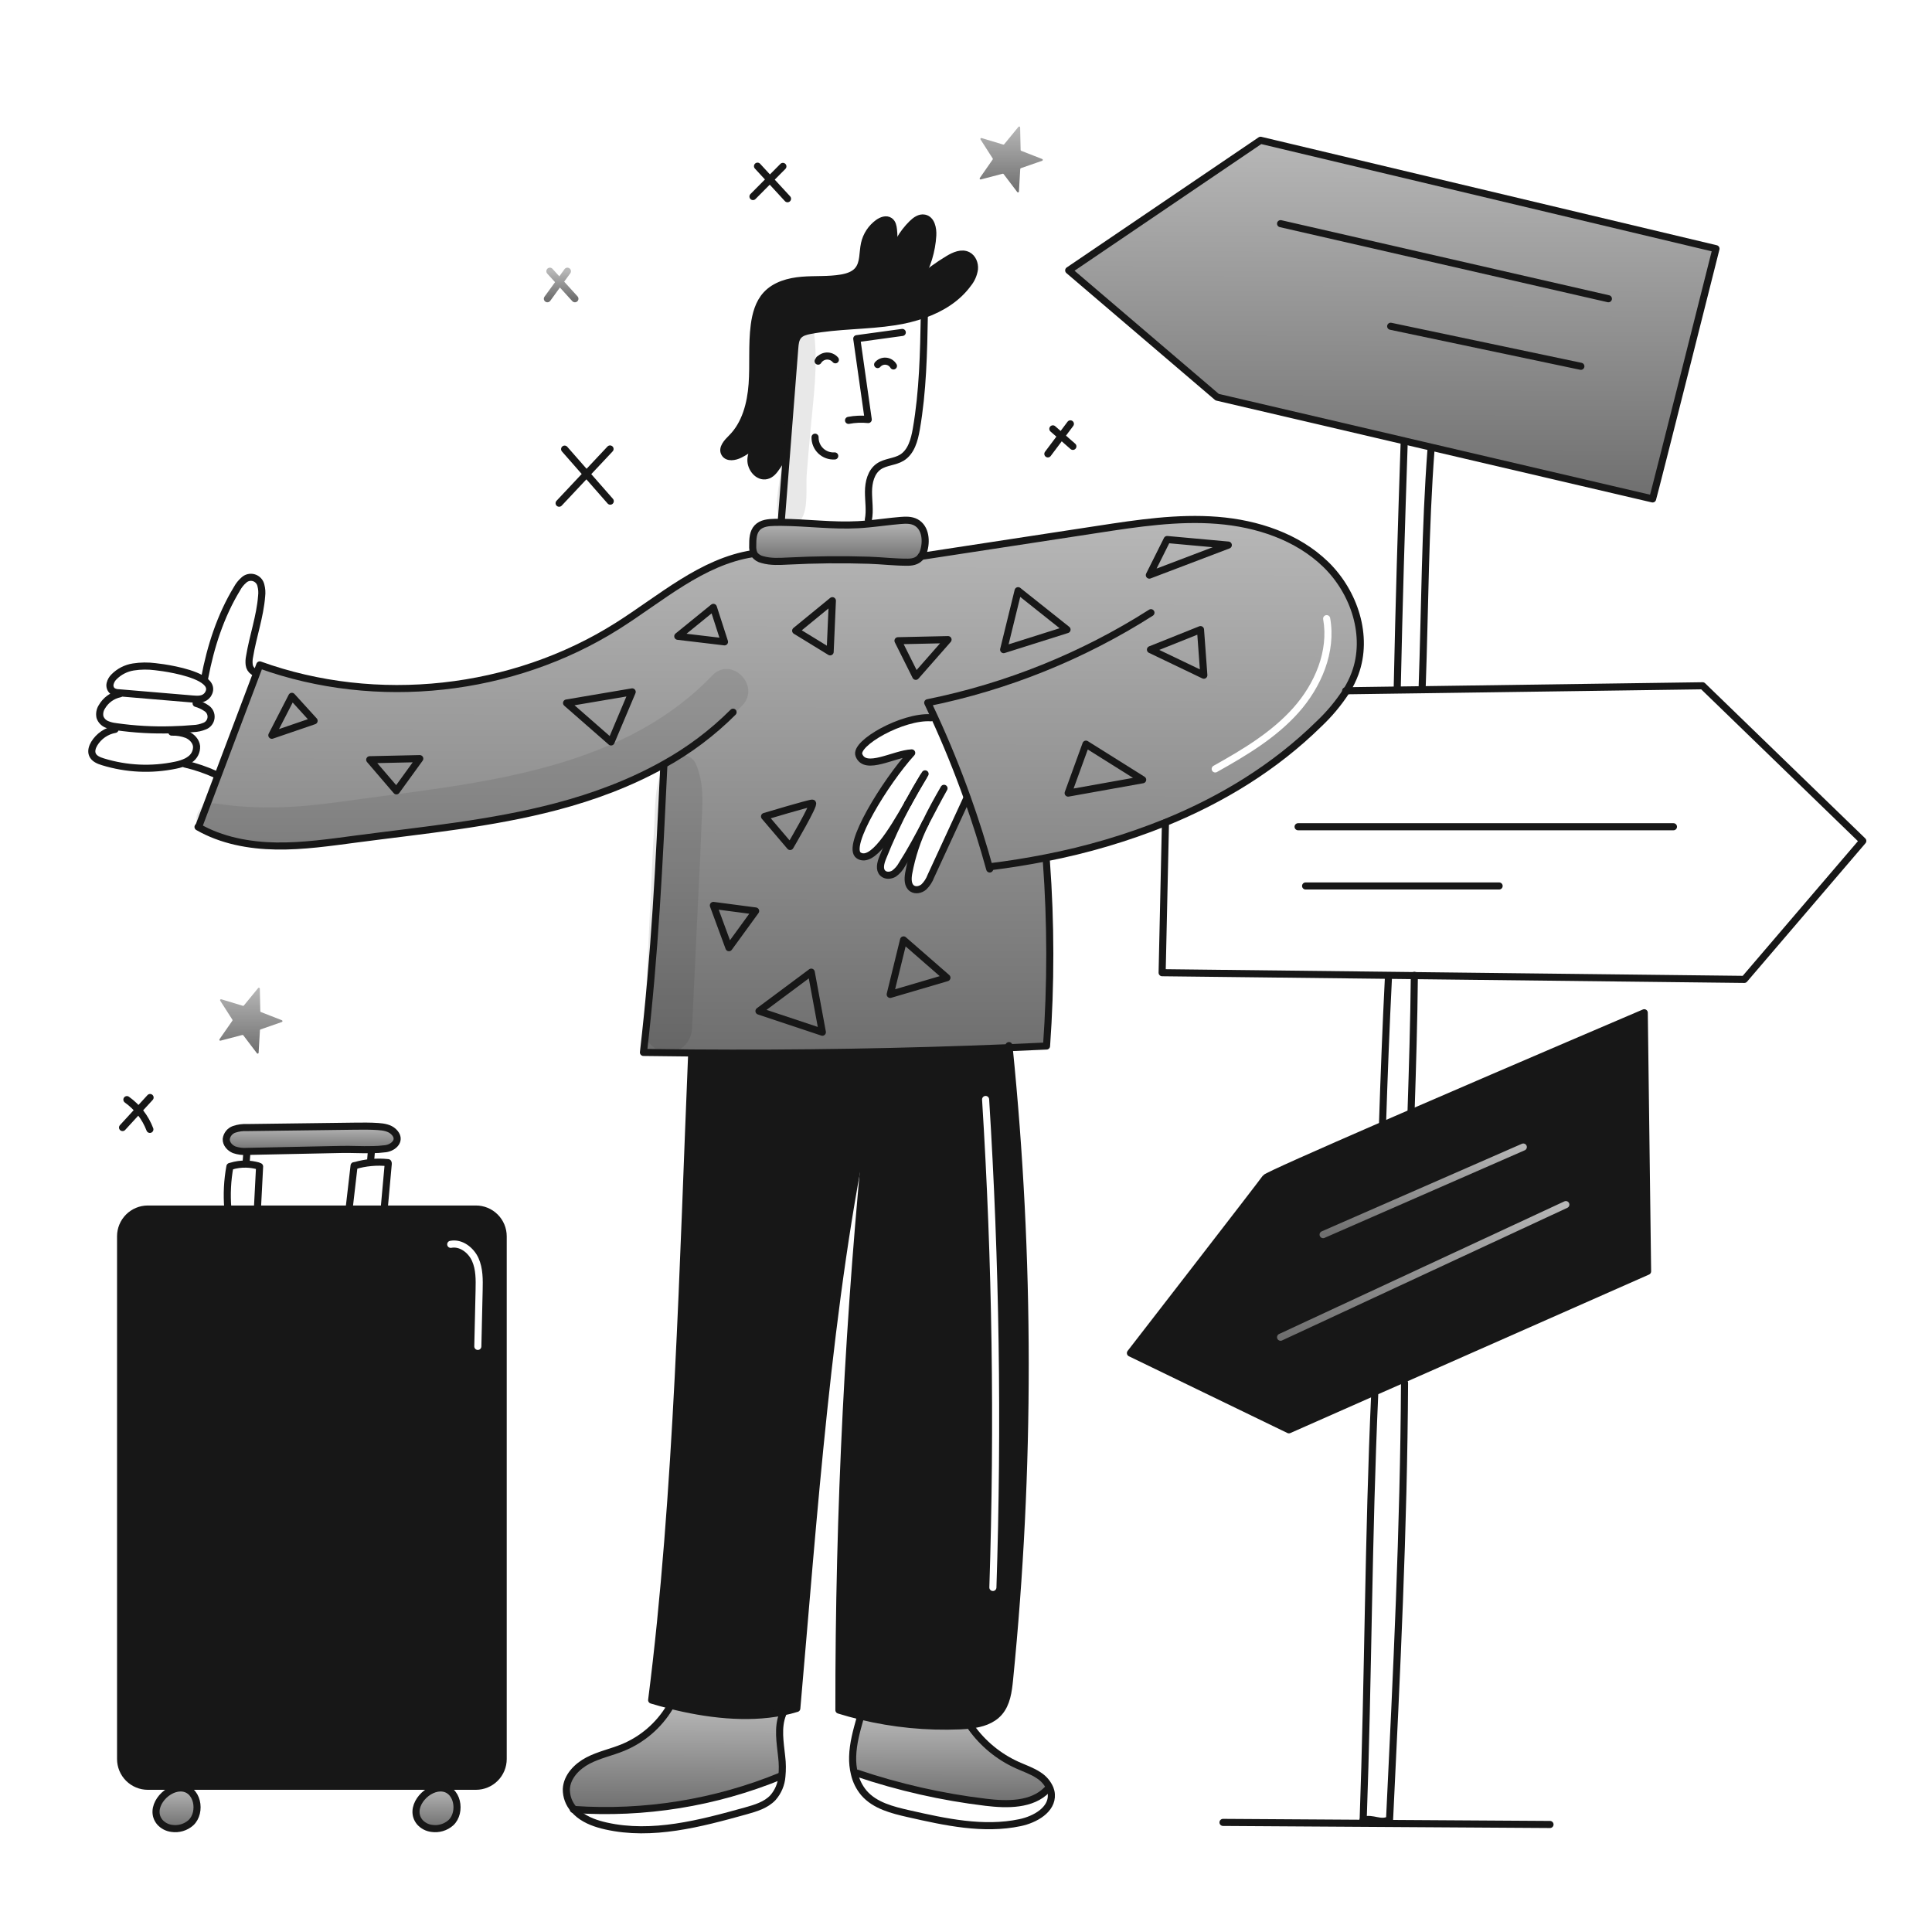
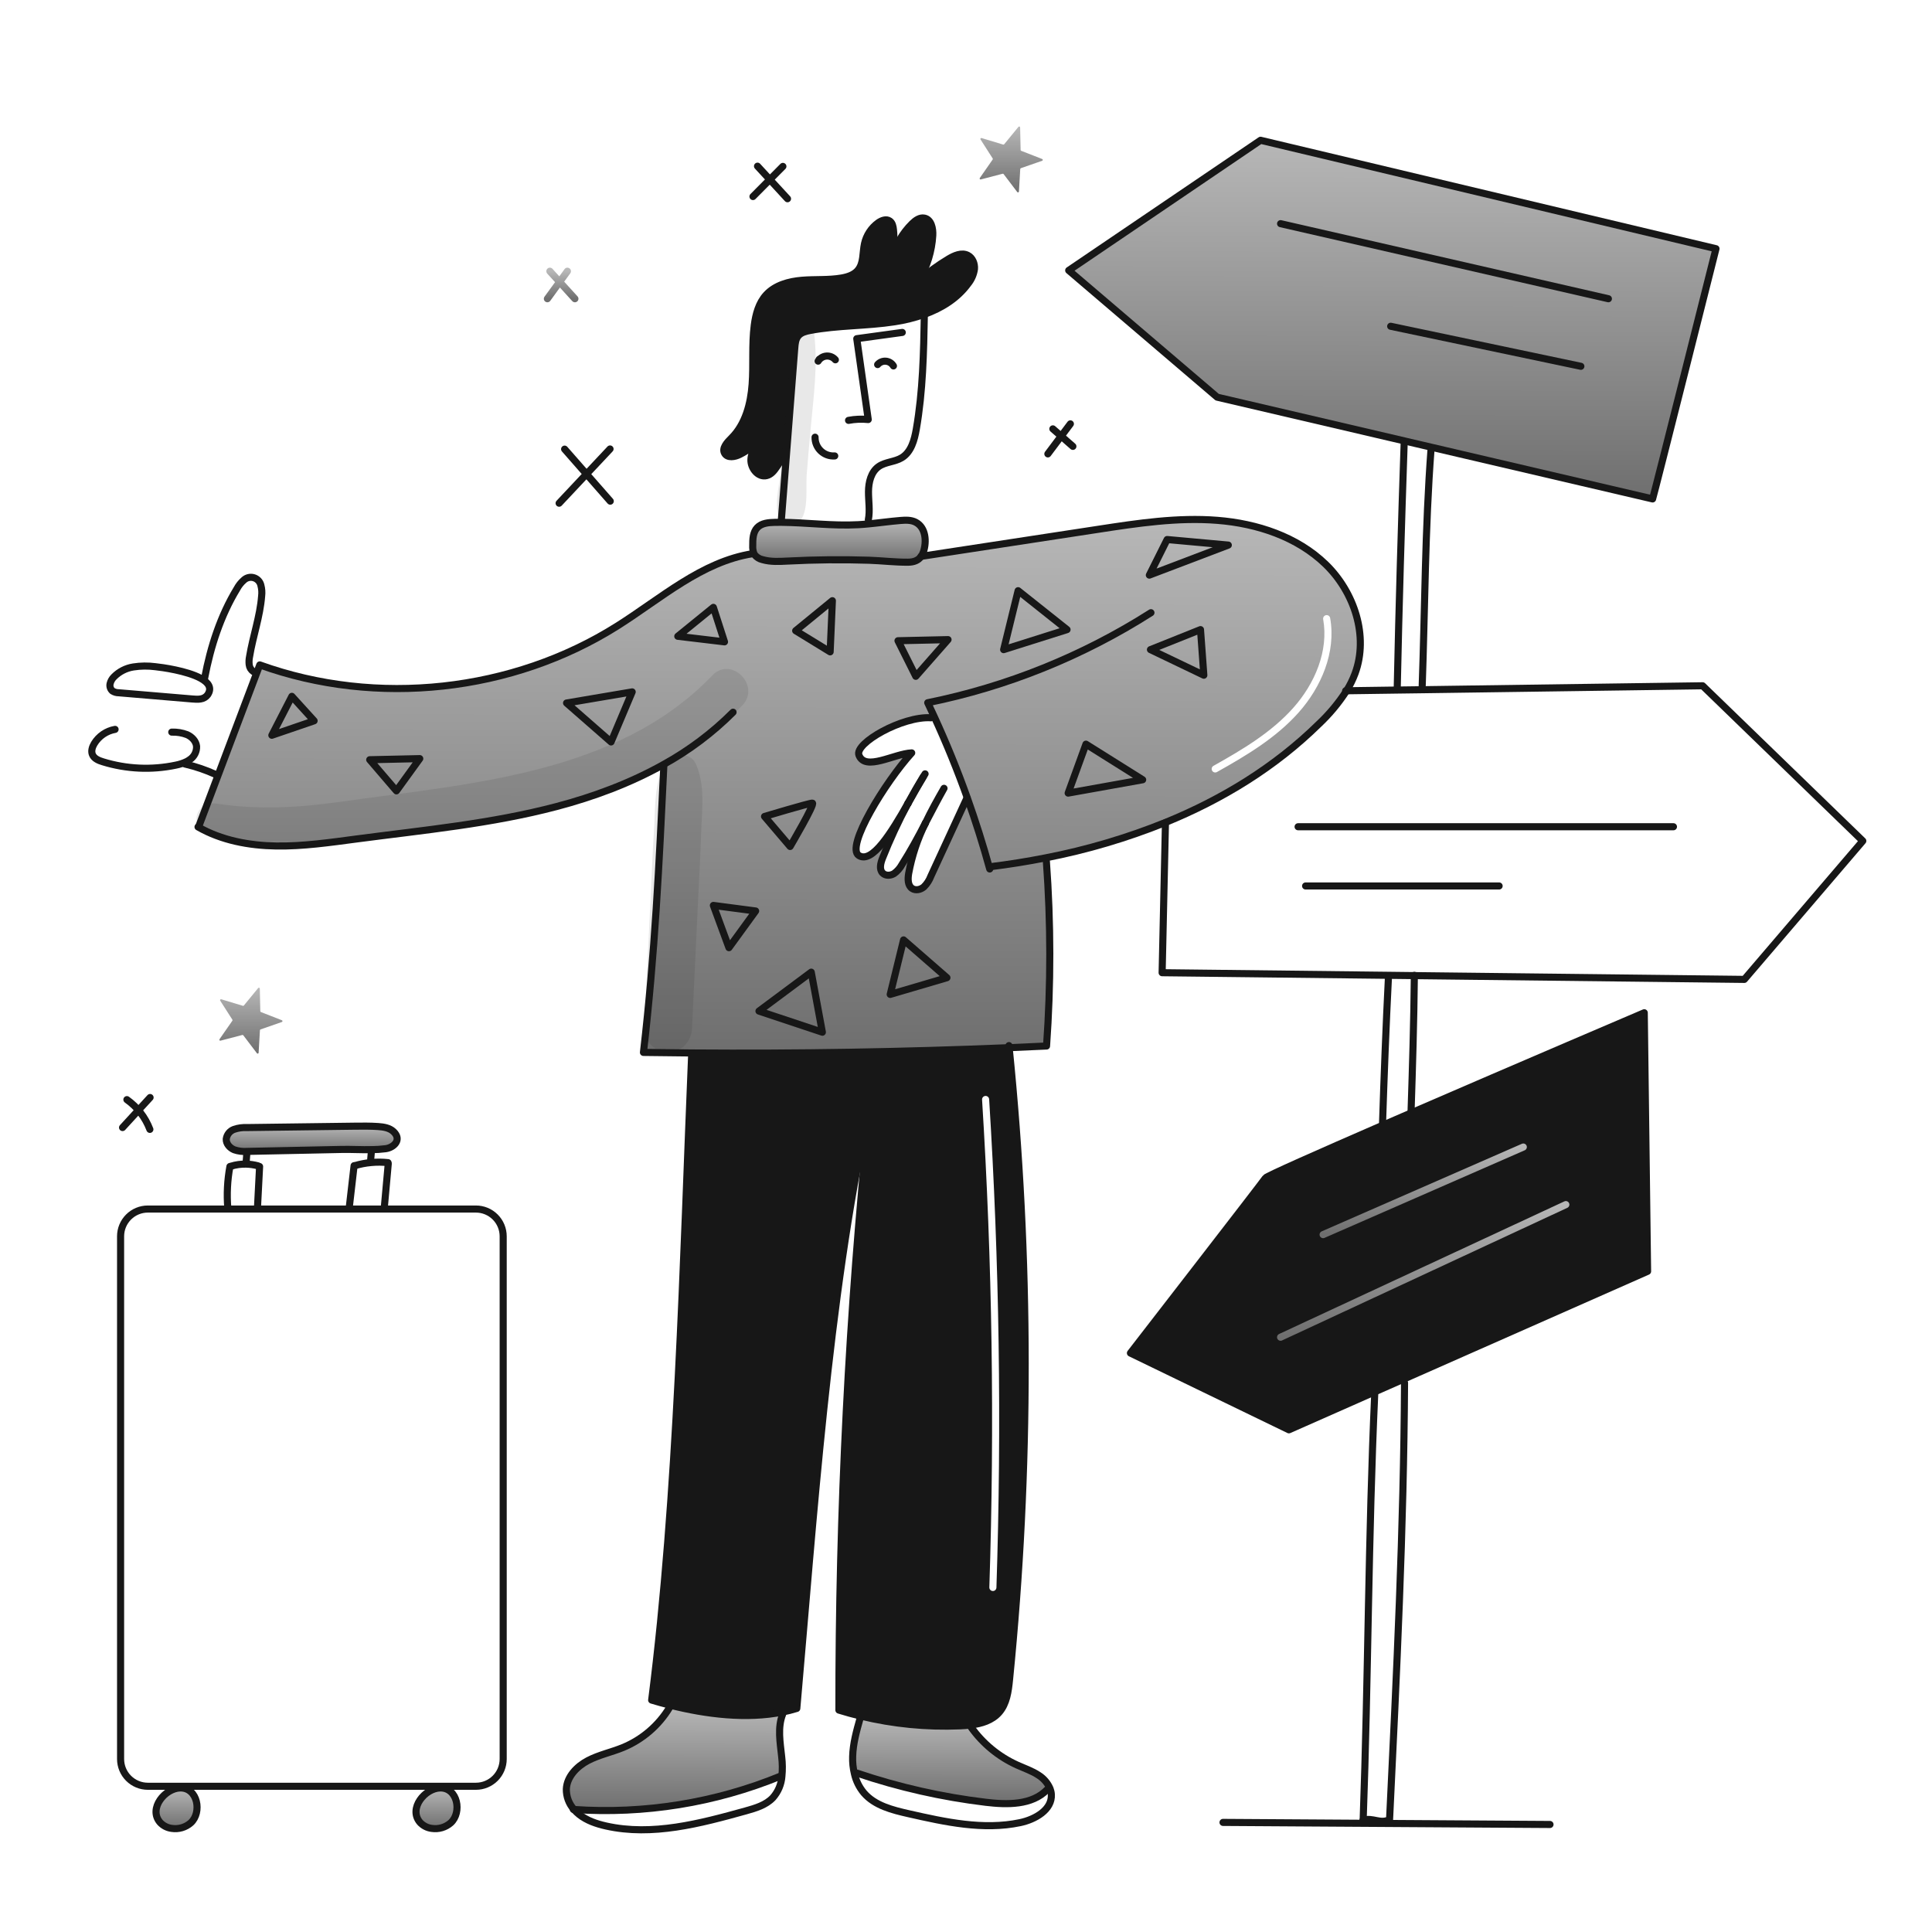
<svg xmlns="http://www.w3.org/2000/svg" width="960" height="960" viewBox="0 0 960 960" fill="none">
-   <path fill-rule="evenodd" clip-rule="evenodd" d="M250.029 874.046V614.307C250.028 610.716 248.601 607.273 246.062 604.734C243.523 602.195 240.08 600.768 236.489 600.767H73.456C69.865 600.768 66.422 602.195 63.883 604.734C61.344 607.273 59.917 610.716 59.916 614.307V874.046C59.919 877.636 61.346 881.078 63.885 883.617C66.424 886.156 69.866 887.583 73.456 887.586H236.489C240.079 887.583 243.521 886.156 246.06 883.617C248.599 881.078 250.026 877.636 250.029 874.046ZM237.758 625.124C235.442 619.99 229.788 615.376 223.631 616.573C222.676 616.758 222.052 617.683 222.238 618.638C222.423 619.593 223.348 620.217 224.303 620.031C228.27 619.26 232.621 622.304 234.546 626.572C236.475 630.849 236.431 635.796 236.311 641.02V641.02L235.668 668.978C235.645 669.951 236.416 670.758 237.388 670.78C238.361 670.802 239.167 670.032 239.19 669.059L239.833 641.102C239.95 636.016 240.069 630.249 237.758 625.124Z" fill="#171717" />
  <path fill-rule="evenodd" clip-rule="evenodd" d="M501.632 834.612C512.068 730.193 512.005 624.991 501.444 520.584C448.876 522.737 396.295 523.613 343.701 523.214V523.543C342.973 540.878 342.292 558.679 341.599 576.785C338.22 665.148 334.563 760.765 323.809 844.762C326.78 845.654 329.845 846.511 332.968 847.298C350.889 851.827 370.97 854.285 388.714 850.727C391.148 850.25 393.554 849.642 395.924 848.907C397.077 835.854 398.218 822.406 399.382 808.68C406.459 725.253 414.409 631.534 431.331 553.644L431.765 553.738C421.712 652.083 416.734 750.881 416.851 849.738C420.417 850.842 424.022 851.84 427.651 852.709C443.807 856.624 460.433 858.257 477.043 857.559C478.805 857.477 480.598 857.359 482.398 857.136C487.742 856.467 492.944 854.881 496.432 850.924C500.27 846.567 501.057 840.39 501.632 834.612ZM491.502 546.215C491.441 545.244 490.605 544.506 489.634 544.567C488.663 544.628 487.925 545.464 487.986 546.435C493.041 627.087 494.245 707.856 491.6 788.744C491.568 789.717 492.33 790.531 493.303 790.563C494.275 790.594 495.089 789.832 495.121 788.86C497.77 707.86 496.564 626.978 491.502 546.215Z" fill="#171717" />
  <path fill-rule="evenodd" clip-rule="evenodd" d="M464.146 355.956C470.25 369.217 475.75 382.717 480.646 396.456L480.47 396.512C474.496 409.469 468.515 422.43 462.526 435.394C461.779 437.39 460.605 439.199 459.085 440.694C457.464 442.079 454.963 442.657 453.201 441.457C450.97 439.942 451.064 436.666 451.51 434C453.107 425.322 455.906 416.91 459.826 409.005C456.15 416.018 452.463 422.876 448.176 429.605C447.214 431.377 445.866 432.91 444.231 434.091C442.516 435.136 440.073 435.277 438.641 433.868C436.75 432.022 437.56 428.877 438.523 426.422C442.203 417.143 446.41 408.083 451.123 399.284C442.867 413.763 433.379 429.253 426.755 425.107C419.956 420.857 440.014 388.422 453.025 374.107C450.109 374.232 446.57 375.307 443.033 376.381C435.961 378.528 428.893 380.675 426.802 375.234C424.508 369.28 448.508 355.729 462.608 356.656L464.146 355.956ZM276.57 400.766C295.007 395.905 313.197 389.14 329.791 379.828L329.889 379.987L329.748 382.933C327.402 431.883 325.384 473.985 319.731 522.939C327.724 523.06 335.713 523.15 343.699 523.209C396.313 523.604 448.896 522.728 501.447 520.579C507.644 520.324 513.837 520.05 520.025 519.757C522.212 489.211 522.184 458.548 519.943 428.006L519.602 426.256C539.953 422.314 559.877 416.427 579.102 408.676C607.369 397.156 633.497 381.185 655.269 359.812C660.535 354.868 665.176 349.3 669.091 343.231C670.798 340.516 672.218 337.631 673.33 334.623C680.177 316.068 672.955 294.236 658.769 280.451C644.583 266.666 624.607 260.112 604.89 258.551C585.173 256.99 565.409 259.979 545.856 262.979C516.48 267.462 487.106 271.951 457.734 276.448C456.302 278.492 454.07 279.337 451.158 279.361C447.374 279.389 443.556 279.118 439.743 278.849C437.086 278.661 434.432 278.473 431.793 278.386C418.39 277.96 404.995 278.093 391.608 278.786L391.191 278.807C387.061 279.018 382.842 279.233 378.866 278.086C377.289 277.749 375.883 276.863 374.897 275.586C374.798 275.427 374.708 275.262 374.627 275.093L373.969 275.128C354.717 278.145 338.398 289.449 322.153 300.702C317.084 304.214 312.021 307.721 306.879 310.969C254.704 343.944 187.144 351.331 129.074 330.392C128.711 331.364 128.343 332.329 127.974 333.298C127.844 333.64 127.713 333.983 127.582 334.326C121.182 351.299 114.771 368.276 108.347 385.257C105.259 393.434 102.17 401.616 99.081 409.801L98.4 410.901C110.053 417.606 123.707 420.143 137.153 420.366C149.404 420.569 161.597 418.949 173.74 417.336C174.924 417.179 176.109 417.022 177.292 416.866C183.531 416.043 189.779 415.263 196.029 414.483C223.108 411.104 250.207 407.722 276.57 400.766ZM660.945 307.097C660.775 306.139 659.86 305.501 658.902 305.672C657.944 305.843 657.306 306.757 657.477 307.715C660.262 323.344 653.383 339.672 642.569 351.79C631.745 363.92 617.448 372.431 602.969 380.543C602.12 381.019 601.818 382.092 602.293 382.941C602.769 383.79 603.842 384.092 604.691 383.617C619.15 375.515 633.935 366.756 645.197 354.136C656.469 341.504 663.98 324.125 660.945 307.097Z" fill="url(#paint0_linear_47_7921)" />
  <path d="M626.368 69.7L852.662 123.578C852.662 123.578 821.988 245.427 821.162 247.917L711.272 222.232L697.838 219.085L604.807 197.348L531.035 134.357L626.368 69.7Z" fill="url(#paint1_linear_47_7921)" />
  <path d="M818.677 631.711L697.145 685.411L682.571 691.846L640.46 710.46L561.709 672.331C561.709 672.331 627.19 587.779 628.846 585.301C629.456 584.385 654.928 573.112 686.94 559.184C691.555 557.176 696.299 555.121 701.126 553.03C754.182 530.037 817.026 503.23 817.026 503.23L818.677 631.711Z" fill="#171717" />
  <path d="M516.11 882.126C518.632 883.716 520.607 886.04 521.77 888.784L520.27 889.301C512.789 897.028 500.506 896.828 489.831 895.548C468.075 892.937 446.647 888.084 425.888 881.069L424.561 881.386C423.876 878.582 423.58 875.697 423.681 872.813C423.857 866.355 425.618 860.048 427.381 853.824L427.651 852.709C443.808 856.624 460.434 858.257 477.043 857.559C478.805 857.477 480.602 857.359 482.398 857.136L482.539 858.228C488.38 866.424 496.29 872.924 505.462 877.064C509.052 878.685 512.833 879.942 516.11 882.126Z" fill="url(#paint2_linear_47_7921)" />
  <path d="M459.309 156.2C454.517 157.897 449.574 159.131 444.548 159.888C430.648 162.049 416.387 161.588 402.553 164.209C400.404 164.609 398.091 165.196 396.682 166.863C395.308 168.484 395.082 170.75 394.92 172.853C393.511 191.113 392.114 208.787 390.728 226.602L390.552 226.59C386.606 229.08 385.443 235.245 380.91 236.349C376.683 237.37 372.878 232.579 373.136 228.222C373.394 223.865 376.272 220.178 379.036 216.796C375.9 220.535 372.036 223.597 367.68 225.796C365.19 227.065 361.538 227.722 360.105 225.315C358.555 222.72 361.315 219.796 363.464 217.67C370.404 210.788 373.023 200.631 373.739 190.884C374.455 181.137 373.539 171.296 374.796 161.596C375.496 156.147 377.016 150.545 380.727 146.496C385.154 141.657 391.988 139.802 398.527 139.262C405.066 138.722 411.692 139.262 418.162 138.146C421.192 137.618 424.351 136.62 426.312 134.246C429.248 130.723 428.579 125.556 429.565 121.082C430.489 116.914 432.908 113.229 436.365 110.724C438.032 109.524 440.381 108.634 442.084 109.809C443.422 110.709 443.784 112.486 443.951 114.083C444.459 118.948 444.194 123.863 443.164 128.645C443.023 129.145 442.906 129.655 442.8 130.171C442.929 129.671 443.046 129.15 443.164 128.645C444.863 121.998 448.343 115.941 453.228 111.124C454.896 109.491 457.056 107.918 459.335 108.376C462.775 109.057 463.691 113.531 463.492 117.019C463.025 124.765 460.731 132.29 456.798 138.979L456.939 139.061C461.378 135.24 466.131 131.799 471.148 128.774C474.131 126.966 477.865 125.298 480.942 126.907C483.303 128.152 484.43 131.052 484.195 133.707C483.823 136.356 482.735 138.853 481.048 140.929C475.726 148.237 467.901 153.087 459.309 156.2Z" fill="#171717" />
-   <path d="M457.735 276.451C456.303 278.495 454.071 279.34 451.159 279.364C444.736 279.411 438.218 278.6 431.794 278.389C418.394 277.954 404.999 278.087 391.609 278.789C387.346 279.001 382.977 279.271 378.867 278.089C377.289 277.752 375.883 276.866 374.898 275.589C374.798 275.43 374.708 275.265 374.628 275.096C374.15 273.838 373.945 272.493 374.028 271.15C374.004 267.98 374.11 264.468 376.294 262.178C378.432 259.935 381.849 259.63 384.937 259.571C386.018 259.548 387.098 259.548 388.179 259.548C400.944 259.642 413.697 261.427 426.438 260.722C428.176 260.628 429.914 260.487 431.652 260.322C436.902 259.822 442.139 259.065 447.4 258.631C450 258.419 452.755 258.314 455.057 259.531C460.118 262.209 460.457 269.231 458.897 274.058C458.641 274.913 458.249 275.721 457.735 276.451V276.451Z" fill="url(#paint3_linear_47_7921)" />
+   <path d="M457.735 276.451C456.303 278.495 454.071 279.34 451.159 279.364C444.736 279.411 438.218 278.6 431.794 278.389C418.394 277.954 404.999 278.087 391.609 278.789C387.346 279.001 382.977 279.271 378.867 278.089C377.289 277.752 375.883 276.866 374.898 275.589C374.798 275.43 374.708 275.265 374.628 275.096C374.15 273.838 373.945 272.493 374.028 271.15C374.004 267.98 374.11 264.468 376.294 262.178C378.432 259.935 381.849 259.63 384.937 259.571C386.018 259.548 387.098 259.548 388.179 259.548C400.944 259.642 413.697 261.427 426.438 260.722C428.176 260.628 429.914 260.487 431.652 260.322C450 258.419 452.755 258.314 455.057 259.531C460.118 262.209 460.457 269.231 458.897 274.058C458.641 274.913 458.249 275.721 457.735 276.451V276.451Z" fill="url(#paint3_linear_47_7921)" />
  <path d="M388.707 850.724L388.918 851.746C386.276 858.393 387.662 865.838 388.418 872.954C388.806 876.162 388.842 879.403 388.524 882.619L387.831 882.549C355.336 895.852 320.221 901.52 285.19 899.118C282.692 896.34 281.337 892.72 281.396 888.984C281.702 882.784 286.657 877.699 292.153 874.821C297.649 871.943 303.853 870.688 309.592 868.321C319.2 864.335 327.284 857.386 332.668 848.486L332.961 847.3C350.882 851.828 370.963 854.282 388.707 850.724Z" fill="url(#paint4_linear_47_7921)" />
  <path d="M218.746 888.42C227.459 888.268 229.597 900.61 224.007 905.73C222.728 906.857 221.218 907.691 219.583 908.173C217.948 908.656 216.228 908.776 214.542 908.525C212.267 908.25 210.169 907.162 208.635 905.46C202.869 898.625 211.159 888.549 218.746 888.42Z" fill="url(#paint5_linear_47_7921)" />
  <path d="M195.541 562.308C199.815 566.359 195.682 570.234 191.619 570.786C189.294 571.085 186.953 571.246 184.608 571.268C179.629 571.362 174.508 571.045 169.694 571.15C154.24 571.467 138.786 571.788 123.331 572.113C123.108 572.113 122.897 572.125 122.673 572.125C120.538 572.283 118.393 572.007 116.367 571.315C114.195 570.422 112.316 568.344 112.421 565.995C112.559 564.913 112.995 563.89 113.679 563.04C114.363 562.19 115.269 561.546 116.297 561.18C118.358 560.477 120.535 560.174 122.709 560.288C140.509 560.053 158.309 559.822 176.109 559.595C180.031 559.548 183.953 559.501 187.864 559.771C190.609 559.971 193.544 560.405 195.541 562.308Z" fill="url(#paint6_linear_47_7921)" />
  <path d="M89.569 888.42C98.282 888.268 100.42 900.61 94.83 905.73C93.551 906.857 92.041 907.691 90.406 908.173C88.772 908.656 87.051 908.776 85.365 908.525C83.091 908.25 80.992 907.162 79.458 905.46C73.692 898.625 81.983 888.549 89.569 888.42Z" fill="url(#paint7_linear_47_7921)" />
  <path d="M448.34 165.183L425.722 168.283C427.624 181.671 429.524 195.066 431.422 208.469C428.158 208.13 424.862 208.268 421.639 208.88" stroke="#171717" stroke-width="3.523" stroke-linecap="round" stroke-linejoin="round" />
  <path d="M415.093 178.782C414.551 178.141 413.864 177.639 413.089 177.315C412.314 176.992 411.473 176.858 410.636 176.923C409.799 176.988 408.99 177.252 408.274 177.691C407.559 178.131 406.958 178.734 406.521 179.451C406.709 179.134 406.908 178.817 407.108 178.488" stroke="#171717" stroke-width="3.523" stroke-linecap="round" stroke-linejoin="round" />
  <path d="M443.949 181.835C443.556 181.172 443.01 180.611 442.358 180.201C441.705 179.791 440.964 179.542 440.195 179.475C439.427 179.408 438.654 179.526 437.94 179.818C437.227 180.11 436.593 180.568 436.092 181.154" stroke="#171717" stroke-width="3.523" stroke-linecap="round" stroke-linejoin="round" />
  <path d="M414.777 226.554C413.51 226.643 412.238 226.467 411.042 226.036C409.846 225.606 408.754 224.931 407.834 224.055C406.914 223.178 406.187 222.12 405.699 220.947C405.211 219.773 404.973 218.511 405 217.241" stroke="#171717" stroke-width="3.523" stroke-linecap="round" stroke-linejoin="round" />
  <path d="M431.477 258.249C432.377 253.681 431.524 248.949 431.548 244.286C431.572 239.623 432.804 234.481 436.633 231.803C439.991 229.466 444.559 229.572 448.059 227.458C452.78 224.616 454.377 218.615 455.316 213.19C458.581 194.401 458.957 175.259 459.309 156.199V155.906" stroke="#171717" stroke-width="3.523" stroke-linecap="round" stroke-linejoin="round" />
  <path d="M388.18 259.247C389.037 248.197 389.88 237.369 390.728 226.601C392.114 208.786 393.511 191.112 394.92 172.852C395.085 170.752 395.308 168.483 396.682 166.862C398.091 165.195 400.404 164.608 402.553 164.208C416.387 161.59 430.644 162.048 444.553 159.887C449.579 159.13 454.522 157.896 459.314 156.199C467.914 153.087 475.731 148.237 481.051 140.921C482.738 138.845 483.826 136.348 484.198 133.699C484.433 131.045 483.306 128.145 480.945 126.899C477.868 125.29 474.134 126.958 471.151 128.766C466.134 131.791 461.381 135.232 456.942 139.053" stroke="#171717" stroke-width="3.523" stroke-linecap="round" stroke-linejoin="round" />
  <path d="M443.162 128.638C444.192 123.856 444.457 118.941 443.949 114.076C443.784 112.476 443.42 110.706 442.082 109.802C440.382 108.627 438.03 109.52 436.363 110.717C432.906 113.222 430.487 116.907 429.563 121.075C428.577 125.549 429.246 130.716 426.31 134.239C424.349 136.612 421.19 137.61 418.16 138.139C411.69 139.255 405.067 138.715 398.525 139.255C391.983 139.795 385.15 141.655 380.725 146.489C377.014 150.54 375.499 156.142 374.794 161.589C373.538 171.289 374.442 181.13 373.737 190.877C373.032 200.624 370.402 210.777 363.462 217.663C361.313 219.789 358.553 222.713 360.103 225.308C361.536 227.715 365.188 227.058 367.678 225.789C372.034 223.59 375.898 220.528 379.034 216.789C376.274 220.171 373.397 223.859 373.134 228.215C372.871 232.571 376.681 237.363 380.908 236.342C385.441 235.242 386.608 229.073 390.55 226.583" stroke="#171717" stroke-width="3.523" stroke-linecap="round" stroke-linejoin="round" />
  <path d="M443.161 128.638C443.02 129.138 442.903 129.648 442.797 130.164C442.926 129.659 443.043 129.143 443.161 128.638Z" stroke="#171717" stroke-width="3.523" stroke-linecap="round" stroke-linejoin="round" />
  <path d="M456.547 139.4L456.794 138.977C460.728 132.288 463.022 124.763 463.488 117.017C463.688 113.529 462.771 109.055 459.331 108.374C457.052 107.916 454.892 109.489 453.224 111.122C448.339 115.939 444.86 121.997 443.16 128.643" stroke="#171717" stroke-width="3.523" stroke-linecap="round" stroke-linejoin="round" />
  <path d="M457.734 276.451C458.249 275.719 458.641 274.909 458.897 274.051C460.459 269.224 460.118 262.202 455.057 259.524C452.757 258.303 449.996 258.408 447.4 258.624C442.139 259.058 436.9 259.81 431.652 260.315C429.914 260.479 428.176 260.62 426.438 260.715C413.697 261.42 400.944 259.635 388.179 259.541C387.098 259.541 386.018 259.541 384.937 259.564C381.849 259.623 378.437 259.928 376.294 262.171C374.11 264.461 374.004 267.971 374.028 271.143C373.945 272.486 374.15 273.831 374.628 275.089C374.708 275.258 374.798 275.423 374.898 275.582C375.883 276.859 377.289 277.745 378.867 278.082C382.977 279.268 387.346 278.998 391.609 278.782C404.995 278.089 418.39 277.956 431.794 278.382C438.218 278.593 444.736 279.404 451.159 279.357C454.07 279.34 456.3 278.5 457.734 276.451Z" stroke="#171717" stroke-width="3.523" stroke-linecap="round" stroke-linejoin="round" />
  <path d="M373.969 275.124C348.709 279.082 328.499 297.307 306.879 310.965C254.704 343.94 187.144 351.327 129.079 330.388C128.585 331.704 128.092 333.007 127.587 334.322C121.187 351.303 114.775 368.28 108.352 385.253C105.275 393.438 102.187 401.619 99.086 409.797" stroke="#171717" stroke-width="3.523" stroke-linecap="round" stroke-linejoin="round" />
  <path d="M98.399 410.9C110.048 417.6 123.718 420.142 137.152 420.365C150.586 420.588 163.974 418.615 177.291 416.865C210.56 412.473 244.122 409.326 276.569 400.765C295.006 395.904 313.196 389.139 329.79 379.827C342.437 372.842 354.039 364.114 364.256 353.9" stroke="#171717" stroke-width="3.523" stroke-linecap="round" stroke-linejoin="round" />
  <path d="M125.89 333.688C125.322 333.307 124.843 332.807 124.486 332.224C124.13 331.64 123.903 330.986 123.823 330.306C123.663 328.951 123.726 327.578 124.011 326.243C125.667 316.155 129.212 306.397 130.001 296.215C130.228 294.423 130.104 292.604 129.636 290.86C129.442 289.972 129.013 289.152 128.394 288.486C127.775 287.82 126.99 287.332 126.118 287.072C125.247 286.812 124.322 286.789 123.44 287.008C122.557 287.226 121.749 287.676 121.099 288.312C119.758 289.49 118.636 290.898 117.787 292.469C109.555 306.009 104.624 321.346 101.688 336.906" stroke="#171717" stroke-width="3.523" stroke-linecap="round" stroke-linejoin="round" />
  <path d="M99.727 337.035C92.916 333.3 80.374 331.6 77.2 331.281C73.56 330.801 69.871 330.845 66.244 331.41C62.587 331.982 59.21 333.716 56.614 336.354C55.666 337.285 55.002 338.466 54.7 339.76C54.557 340.405 54.589 341.076 54.794 341.704C54.998 342.332 55.368 342.893 55.863 343.33C56.814 343.931 57.919 344.244 59.045 344.23C59.221 344.242 59.386 344.253 59.562 344.277C71.552 345.287 83.546 346.301 95.543 347.318C96.201 347.377 96.843 347.424 97.504 347.436C98.235 347.476 98.968 347.432 99.689 347.307C100.377 347.211 101.039 346.98 101.637 346.627C102.236 346.274 102.759 345.806 103.176 345.251C105.516 341.815 103.508 339.114 99.727 337.035Z" stroke="#171717" stroke-width="3.523" stroke-linecap="round" stroke-linejoin="round" />
-   <path d="M59.529 344.751C57.667 345.144 55.909 345.926 54.371 347.046C52.833 348.166 51.55 349.599 50.605 351.251C49.635 352.757 49.301 354.585 49.677 356.336C49.947 357.121 50.378 357.841 50.942 358.449C51.506 359.058 52.191 359.542 52.953 359.871C54.365 360.48 55.862 360.873 57.392 361.034C57.51 361.057 57.627 361.081 57.744 361.092C66.87 362.396 76.091 362.911 85.306 362.631C88.911 362.548 92.506 362.337 96.086 362.02C97.962 361.959 99.811 361.561 101.547 360.846C102.442 360.532 103.23 359.97 103.817 359.225C104.405 358.481 104.769 357.584 104.866 356.64C104.964 355.697 104.79 354.745 104.367 353.896C103.943 353.047 103.287 352.336 102.475 351.846C100.94 350.794 99.242 350.005 97.449 349.509" stroke="#171717" stroke-width="3.523" stroke-linecap="round" stroke-linejoin="round" />
  <path d="M57.181 362.424C55.052 362.801 53.028 363.627 51.244 364.848C49.46 366.069 47.957 367.657 46.835 369.505C45.86 371.138 45.191 373.169 45.919 374.931C46.753 376.974 49.066 377.914 51.18 378.548C62.874 382.147 75.291 382.721 87.267 380.215C89.171 379.855 91.02 379.247 92.767 378.407C93.334 378.115 93.876 377.778 94.388 377.397C95.452 376.67 96.313 375.684 96.889 374.531C97.464 373.377 97.735 372.096 97.676 370.809C97.394 368.225 95.339 366.109 92.967 365.055C90.537 364.127 87.945 363.695 85.345 363.786" stroke="#171717" stroke-width="3.523" stroke-linecap="round" stroke-linejoin="round" />
  <path d="M106.949 384.725C102.279 382.615 97.419 380.955 92.434 379.769C92.27 379.734 92.094 379.687 91.934 379.652" stroke="#171717" stroke-width="3.523" stroke-linecap="round" stroke-linejoin="round" />
  <path d="M457.641 276.463C457.677 276.463 457.7 276.451 457.735 276.451C487.106 271.954 516.48 267.465 545.857 262.982C565.41 259.982 585.174 256.993 604.891 258.554C624.608 260.115 644.584 266.669 658.77 280.454C672.956 294.239 680.178 316.071 673.331 334.626C672.218 337.634 670.798 340.519 669.092 343.234C665.177 349.303 660.535 354.871 655.27 359.815C633.498 381.188 607.37 397.159 579.103 408.679C559.878 416.43 539.953 422.317 519.603 426.259C510.503 428.059 501.342 429.512 492.183 430.651" stroke="#171717" stroke-width="3.523" stroke-linecap="round" stroke-linejoin="round" />
  <path d="M491.791 431.792C488.515 419.884 484.8 408.105 480.647 396.456C475.75 382.717 470.25 369.217 464.147 355.956C463.113 353.689 462.057 351.431 460.977 349.18C500.383 341.201 537.984 326.038 571.901 304.447" stroke="#171717" stroke-width="3.523" stroke-linecap="round" stroke-linejoin="round" />
  <path d="M459.825 409.01C455.905 416.913 453.107 425.324 451.51 434C451.064 436.666 450.97 439.942 453.201 441.457C454.963 442.657 457.464 442.079 459.085 440.694C460.604 439.199 461.779 437.39 462.526 435.394C468.514 422.43 474.496 409.469 480.47 396.512" stroke="#171717" stroke-width="3.523" stroke-linecap="round" stroke-linejoin="round" />
  <path d="M459.824 409.01C462.807 403.326 465.778 397.572 469.077 391.71C465.789 397.419 462.599 403.15 459.824 409.01Z" stroke="#171717" stroke-width="3.523" stroke-linecap="round" stroke-linejoin="round" />
  <path d="M451.123 399.287C446.409 408.086 442.202 417.146 438.523 426.425C437.56 428.88 436.75 432.025 438.641 433.871C440.073 435.28 442.516 435.139 444.231 434.094C445.865 432.913 447.213 431.38 448.176 429.608C452.463 422.879 456.15 416.021 459.826 409.008" stroke="#171717" stroke-width="3.523" stroke-linecap="round" stroke-linejoin="round" />
  <path d="M458.827 385.9C456.173 390.21 453.652 394.59 451.264 399.041" stroke="#171717" stroke-width="3.523" stroke-linecap="round" stroke-linejoin="round" />
  <path d="M451.264 399.04C453.964 394.296 456.537 389.669 458.827 385.899L459.672 384.525" stroke="#171717" stroke-width="3.523" stroke-linecap="round" stroke-linejoin="round" />
  <path d="M451.264 399.04L451.123 399.287" stroke="#171717" stroke-width="3.523" stroke-linecap="round" stroke-linejoin="round" />
  <path d="M462.607 356.658C448.507 355.731 424.507 369.282 426.801 375.236C429.937 383.398 444.276 374.485 453.024 374.109C440.013 388.424 419.955 420.859 426.754 425.109C433.378 429.255 442.866 413.765 451.122 399.286" stroke="#171717" stroke-width="3.523" stroke-linecap="round" stroke-linejoin="round" />
  <path d="M329.885 379.992C327.477 430.207 325.493 473.011 319.727 522.944C327.712 523.061 335.701 523.151 343.695 523.214C396.295 523.614 448.877 522.737 501.443 520.584C507.632 520.325 513.825 520.051 520.021 519.762C522.207 489.216 522.179 458.553 519.939 428.011" stroke="#171717" stroke-width="3.523" stroke-linecap="round" stroke-linejoin="round" />
  <path d="M501.337 519.55C501.373 519.891 501.408 520.243 501.443 520.584C512.004 624.99 512.067 730.193 501.631 834.612C501.056 840.39 500.269 846.567 496.431 850.924C492.943 854.881 487.741 856.467 482.397 857.136C480.597 857.359 478.804 857.477 477.042 857.559C460.432 858.257 443.806 856.624 427.65 852.709C424.021 851.84 420.416 850.842 416.85 849.738C416.733 750.881 421.711 652.083 431.764 553.738" stroke="#171717" stroke-width="3.523" stroke-linecap="round" stroke-linejoin="round" />
  <path d="M343.7 523.543C339.425 625.475 336.771 743.554 323.807 844.759C326.778 845.651 329.843 846.508 332.966 847.295C350.887 851.828 370.966 854.282 388.712 850.724C391.146 850.246 393.553 849.639 395.922 848.904C404.084 756.519 411.622 644.347 431.329 553.641C431.376 553.441 431.411 553.241 431.458 553.041" stroke="#171717" stroke-width="3.523" stroke-linecap="round" stroke-linejoin="round" />
  <path d="M427.378 853.824C425.616 860.048 423.855 866.355 423.678 872.813C423.576 875.697 423.872 878.582 424.558 881.386C425.353 884.896 426.976 888.166 429.291 890.922C434.728 897.216 443.418 899.389 451.545 901.232C469.735 905.354 488.618 909.5 506.868 905.659C514.348 904.098 522.909 899.236 522.404 891.614C522.34 890.643 522.126 889.689 521.77 888.784C520.606 886.04 518.631 883.716 516.11 882.126C512.833 879.942 509.052 878.685 505.458 877.064C496.285 872.924 488.375 866.424 482.535 858.228" stroke="#171717" stroke-width="3.523" stroke-linecap="round" stroke-linejoin="round" />
  <path d="M388.918 851.746C386.276 858.393 387.662 865.838 388.418 872.954C388.806 876.162 388.842 879.403 388.524 882.619C388.237 886.557 386.67 890.294 384.062 893.259C380.586 896.946 375.442 898.459 370.562 899.823C347.885 906.129 324.082 912.482 301.123 907.323C296.356 906.254 291.588 904.634 287.771 901.592C286.838 900.849 285.977 900.019 285.2 899.114C282.702 896.336 281.346 892.716 281.406 888.98C281.712 882.78 286.667 877.695 292.163 874.817C297.659 871.939 303.863 870.684 309.602 868.317C319.21 864.331 327.294 857.382 332.678 848.482" stroke="#171717" stroke-width="3.523" stroke-linecap="round" stroke-linejoin="round" />
  <path d="M425.887 881.069C446.646 888.084 468.074 892.937 489.83 895.548C500.505 896.828 512.788 897.028 520.269 889.301" stroke="#171717" stroke-width="3.523" stroke-linecap="round" stroke-linejoin="round" />
  <path d="M284.885 899.1C284.991 899.112 285.085 899.112 285.191 899.123C320.22 901.524 355.333 895.856 387.827 882.554" stroke="#171717" stroke-width="3.523" stroke-linecap="round" stroke-linejoin="round" />
  <path d="M711.272 222.232L821.166 247.915C821.988 245.425 852.666 123.576 852.666 123.576L626.368 69.7L531.035 134.359L604.807 197.35L697.838 219.087L711.272 222.232Z" stroke="#171717" stroke-width="3.523" stroke-linecap="round" stroke-linejoin="round" />
  <path d="M579.113 408.728L577.457 483.334L689.934 484.625L702.782 484.778L866.754 486.657L925.612 417.853L846.027 340.758L706.669 342.719L694.28 342.883L669.09 343.236L668.644 343.247" stroke="#171717" stroke-width="3.523" stroke-linecap="round" stroke-linejoin="round" />
  <path d="M697.146 685.413L818.678 631.713L817.022 503.229C817.022 503.229 754.183 530.039 701.122 553.029C696.295 555.12 691.551 557.175 686.936 559.183C654.924 573.111 629.452 584.383 628.842 585.3C627.186 587.778 561.705 672.33 561.705 672.33L640.456 710.461L682.567 691.847L697.146 685.413Z" stroke="#171717" stroke-width="3.523" stroke-linecap="round" stroke-linejoin="round" />
  <path d="M694.27 342.132C695.162 300.549 696.337 260.621 697.746 219.473" stroke="#171717" stroke-width="3.523" stroke-linecap="round" stroke-linejoin="round" />
  <path d="M686.93 559.548C686.93 559.431 686.942 559.301 686.942 559.184C687.742 534.546 688.68 509.921 689.925 485.307" stroke="#171717" stroke-width="3.523" stroke-linecap="round" stroke-linejoin="round" />
  <path d="M677.348 904.438C679.896 833.696 679.896 763.238 683.078 692.988" stroke="#171717" stroke-width="3.523" stroke-linecap="round" stroke-linejoin="round" />
  <path d="M677.348 904.438C677.782 904.356 678.228 904.274 678.663 904.203C678.234 904.328 677.793 904.406 677.348 904.438V904.438Z" stroke="#171717" stroke-width="3.523" stroke-linecap="round" stroke-linejoin="round" />
  <path d="M697.91 687.128C697.51 759.713 693.988 831.348 690.465 904.156C685.765 906.505 682.245 902.982 677.348 904.438" stroke="#171717" stroke-width="3.523" stroke-linecap="round" stroke-linejoin="round" />
  <path d="M702.784 484.637V484.778C702.561 507.525 701.868 530.284 701.128 553.03C701.118 553.108 701.114 553.186 701.116 553.265" stroke="#171717" stroke-width="3.523" stroke-linecap="round" stroke-linejoin="round" />
  <path d="M711.085 223.031C708.079 262.97 708.079 301.723 706.658 341.568" stroke="#171717" stroke-width="3.523" stroke-linecap="round" stroke-linejoin="round" />
  <path d="M607.709 905.542L770.189 906.575" stroke="#171717" stroke-width="3.523" stroke-linecap="round" stroke-linejoin="round" />
  <path d="M190.961 600.767H236.49C240.081 600.768 243.524 602.195 246.063 604.734C248.602 607.273 250.029 610.716 250.03 614.307V874.046C250.027 877.636 248.6 881.078 246.061 883.617C243.522 886.156 240.08 887.583 236.49 887.586H73.457C69.867 887.583 66.425 886.156 63.886 883.617C61.347 881.078 59.92 877.636 59.917 874.046V614.307C59.918 610.716 61.345 607.273 63.884 604.734C66.423 602.195 69.866 600.768 73.457 600.767H190.957H190.961Z" stroke="#171717" stroke-width="3.523" stroke-linecap="round" stroke-linejoin="round" />
  <path d="M190.961 599.957C191.607 592.77 192.257 585.583 192.91 578.396" stroke="#171717" stroke-width="3.523" stroke-linecap="round" stroke-linejoin="round" />
  <path d="M173.546 599.969C174.346 593.052 175.146 586.139 175.946 579.23" stroke="#171717" stroke-width="3.523" stroke-linecap="round" stroke-linejoin="round" />
  <path d="M192.816 577.715C190.015 577.408 187.19 577.388 184.385 577.656C181.629 577.902 178.906 578.43 176.258 579.23" stroke="#171717" stroke-width="3.523" stroke-linecap="round" stroke-linejoin="round" />
  <path d="M113.208 600.438C112.623 593.49 112.971 586.494 114.242 579.638" stroke="#171717" stroke-width="3.523" stroke-linecap="round" stroke-linejoin="round" />
  <path d="M127.946 599.933C128.298 593.157 128.647 586.39 128.991 579.633" stroke="#171717" stroke-width="3.523" stroke-linecap="round" stroke-linejoin="round" />
  <path d="M114.77 579.488C117.201 578.73 119.74 578.377 122.286 578.443C124.27 578.485 126.242 578.769 128.158 579.289" stroke="#171717" stroke-width="3.523" stroke-linecap="round" stroke-linejoin="round" />
  <path d="M184.608 571.268C179.629 571.362 174.508 571.045 169.694 571.15C154.24 571.467 138.786 571.788 123.331 572.113C123.108 572.113 122.897 572.125 122.673 572.125C120.538 572.283 118.393 572.007 116.367 571.315C114.195 570.422 112.316 568.344 112.421 565.995C112.559 564.913 112.995 563.89 113.679 563.04C114.363 562.19 115.269 561.546 116.297 561.18C118.358 560.477 120.535 560.174 122.709 560.288C140.509 560.053 158.309 559.822 176.109 559.595C180.031 559.548 183.953 559.501 187.864 559.771C190.612 559.971 193.547 560.405 195.544 562.308C199.818 566.359 195.685 570.234 191.622 570.786C189.296 571.086 186.954 571.246 184.608 571.268V571.268Z" stroke="#171717" stroke-width="3.523" stroke-linecap="round" stroke-linejoin="round" />
  <path d="M122.3 577.551L122.687 572.583" stroke="#171717" stroke-width="3.523" stroke-linecap="round" stroke-linejoin="round" />
  <path d="M184.22 575.906L184.608 571.35" stroke="#171717" stroke-width="3.523" stroke-linecap="round" stroke-linejoin="round" />
  <path d="M208.635 905.46C210.169 907.162 212.267 908.25 214.542 908.525C216.228 908.776 217.948 908.656 219.583 908.173C221.218 907.691 222.728 906.857 224.007 905.73C229.597 900.61 227.459 888.268 218.746 888.42C211.159 888.549 202.869 898.625 208.635 905.46Z" stroke="#171717" stroke-width="3.523" stroke-linecap="round" stroke-linejoin="round" />
  <path d="M79.458 905.46C80.992 907.162 83.091 908.25 85.365 908.525C87.051 908.776 88.772 908.656 90.406 908.173C92.041 907.691 93.551 906.857 94.83 905.73C100.42 900.61 98.282 888.268 89.569 888.42C81.983 888.549 73.692 898.625 79.458 905.46Z" stroke="#171717" stroke-width="3.523" stroke-linecap="round" stroke-linejoin="round" />
  <path d="M303.235 249.022L280.555 223.172" stroke="#171717" stroke-width="3.523" stroke-linecap="round" stroke-linejoin="round" />
  <path d="M277.826 250.043L303.126 223.094" stroke="#171717" stroke-width="3.523" stroke-linecap="round" stroke-linejoin="round" />
  <path d="M285.668 148.443L273.234 134.766" stroke="url(#paint8_linear_47_7921)" stroke-width="3.523" stroke-linecap="round" stroke-linejoin="round" />
  <path d="M271.992 148.443L281.939 134.766" stroke="url(#paint9_linear_47_7921)" stroke-width="3.523" stroke-linecap="round" stroke-linejoin="round" />
  <path d="M391.312 98.75L376.406 82.572" stroke="#171717" stroke-width="3.523" stroke-linecap="round" stroke-linejoin="round" />
  <path d="M374.148 97.659L389.014 82.684" stroke="#171717" stroke-width="3.523" stroke-linecap="round" stroke-linejoin="round" />
  <path d="M533.107 221.8L523.16 213.1" stroke="#171717" stroke-width="3.523" stroke-linecap="round" stroke-linejoin="round" />
  <path d="M520.674 225.535L531.865 210.614" stroke="#171717" stroke-width="3.523" stroke-linecap="round" stroke-linejoin="round" />
  <path d="M74.473 561.186C72.205 555.241 68.233 550.097 63.054 546.4" stroke="#171717" stroke-width="3.523" stroke-linecap="round" stroke-linejoin="round" />
  <path d="M60.894 560.272L74.575 545.354" stroke="#171717" stroke-width="3.523" stroke-linecap="round" stroke-linejoin="round" />
  <path d="M636.312 111.141L799.199 148.443" stroke="#171717" stroke-width="3.523" stroke-linecap="round" stroke-linejoin="round" />
  <path d="M645.016 410.803H831.528" stroke="#171717" stroke-width="3.523" stroke-linecap="round" stroke-linejoin="round" />
  <path d="M648.746 440.231H744.903" stroke="#171717" stroke-width="3.523" stroke-linecap="round" stroke-linejoin="round" />
  <path d="M691.021 162.121L785.521 182.015" stroke="#171717" stroke-width="3.523" stroke-linecap="round" stroke-linejoin="round" />
  <path d="M756.922 569.96L657.449 613.479" stroke="url(#paint10_linear_47_7921)" stroke-width="3.523" stroke-linecap="round" stroke-linejoin="round" />
  <path d="M778.061 598.558L636.312 664.459" stroke="url(#paint11_linear_47_7921)" stroke-width="3.523" stroke-linecap="round" stroke-linejoin="round" />
  <path d="M507.424 74.931L517.867 79.013C517.955 79.047 518.031 79.108 518.083 79.187C518.136 79.265 518.164 79.358 518.162 79.453C518.16 79.548 518.129 79.64 518.074 79.716C518.018 79.793 517.94 79.851 517.851 79.882L507.262 83.57C507.175 83.6 507.1 83.656 507.045 83.729C506.99 83.802 506.957 83.89 506.952 83.981L506.301 95.174C506.295 95.269 506.261 95.359 506.202 95.433C506.144 95.508 506.064 95.562 505.973 95.59C505.883 95.618 505.786 95.617 505.696 95.588C505.606 95.558 505.527 95.502 505.47 95.427L498.69 86.497C498.634 86.424 498.559 86.369 498.472 86.339C498.386 86.309 498.292 86.306 498.204 86.329L487.356 89.165C487.264 89.19 487.166 89.186 487.077 89.153C486.987 89.121 486.91 89.062 486.855 88.984C486.801 88.906 486.771 88.813 486.771 88.718C486.772 88.623 486.801 88.53 486.856 88.452L493.256 79.245C493.308 79.17 493.337 79.081 493.338 78.989C493.34 78.897 493.314 78.807 493.265 78.73L487.216 69.29C487.165 69.21 487.139 69.117 487.143 69.022C487.147 68.928 487.18 68.837 487.237 68.761C487.294 68.686 487.372 68.629 487.462 68.6C487.552 68.57 487.649 68.569 487.74 68.596L498.474 71.836C498.561 71.862 498.655 71.862 498.742 71.836C498.83 71.809 498.908 71.757 498.966 71.686L506.075 63.016C506.135 62.943 506.216 62.89 506.307 62.864C506.398 62.839 506.495 62.842 506.584 62.873C506.674 62.903 506.752 62.961 506.807 63.037C506.863 63.114 506.894 63.205 506.897 63.3L507.133 74.51C507.134 74.601 507.163 74.69 507.214 74.764C507.266 74.839 507.339 74.897 507.424 74.931Z" fill="url(#paint12_linear_47_7921)" />
  <path d="M129.633 502.873L140.076 506.954C140.165 506.988 140.24 507.049 140.293 507.128C140.346 507.206 140.373 507.299 140.371 507.394C140.37 507.489 140.339 507.581 140.283 507.657C140.228 507.734 140.15 507.792 140.06 507.823L129.471 511.512C129.385 511.542 129.309 511.597 129.254 511.67C129.199 511.743 129.167 511.831 129.161 511.922L128.506 523.115C128.501 523.209 128.466 523.3 128.408 523.374C128.349 523.449 128.269 523.503 128.179 523.531C128.088 523.559 127.992 523.558 127.901 523.529C127.811 523.499 127.732 523.443 127.675 523.368L120.895 514.438C120.84 514.365 120.764 514.31 120.678 514.28C120.591 514.25 120.498 514.247 120.409 514.27L109.561 517.106C109.469 517.13 109.372 517.126 109.283 517.093C109.194 517.061 109.117 517.002 109.063 516.924C109.008 516.846 108.979 516.754 108.979 516.659C108.978 516.564 109.007 516.471 109.061 516.393L115.461 507.186C115.513 507.111 115.542 507.022 115.544 506.93C115.545 506.838 115.52 506.748 115.47 506.671L109.421 497.231C109.37 497.151 109.345 497.058 109.349 496.963C109.353 496.869 109.385 496.778 109.442 496.702C109.499 496.627 109.578 496.57 109.668 496.541C109.758 496.511 109.855 496.51 109.945 496.537L120.679 499.777C120.767 499.803 120.86 499.803 120.948 499.777C121.036 499.75 121.113 499.698 121.171 499.627L128.28 490.957C128.34 490.884 128.422 490.831 128.513 490.805C128.604 490.78 128.7 490.783 128.79 490.813C128.879 490.844 128.957 490.902 129.013 490.978C129.069 491.055 129.1 491.146 129.102 491.241L129.337 502.451C129.34 502.543 129.369 502.632 129.422 502.707C129.474 502.782 129.548 502.84 129.633 502.873V502.873Z" fill="url(#paint13_linear_47_7921)" />
  <path d="M470.524 485.822L448.972 467.033L442.34 494.112L470.524 485.822Z" stroke="#171717" stroke-width="3.523" stroke-linecap="round" stroke-linejoin="round" />
  <path d="M362.208 470.901L375.471 452.665L354.471 449.902L362.208 470.901Z" stroke="#171717" stroke-width="3.523" stroke-linecap="round" stroke-linejoin="round" />
  <path d="M379.893 405.691L392.601 420.612C392.601 420.612 405.311 399.06 403.653 399.06C401.995 399.06 379.893 405.691 379.893 405.691Z" stroke="#171717" stroke-width="3.523" stroke-linecap="round" stroke-linejoin="round" />
  <path d="M395.365 313.402L412.496 323.902L413.602 298.482L395.365 313.402Z" stroke="#171717" stroke-width="3.523" stroke-linecap="round" stroke-linejoin="round" />
  <path d="M530.207 312.85L505.891 293.508L498.707 322.797L530.207 312.85Z" stroke="#171717" stroke-width="3.523" stroke-linecap="round" stroke-linejoin="round" />
  <path d="M596.522 312.85L598.18 335.508L571.654 322.797L596.522 312.85Z" stroke="#171717" stroke-width="3.523" stroke-linecap="round" stroke-linejoin="round" />
  <path d="M567.786 387.455L539.602 369.771L530.76 394.086L567.786 387.455Z" stroke="#171717" stroke-width="3.523" stroke-linecap="round" stroke-linejoin="round" />
  <path d="M314.129 343.797L303.629 368.665L281.523 349.323L314.129 343.797Z" stroke="#171717" stroke-width="3.523" stroke-linecap="round" stroke-linejoin="round" />
  <path d="M208.578 376.955L196.972 392.981L183.709 377.507L208.578 376.955Z" stroke="#171717" stroke-width="3.523" stroke-linecap="round" stroke-linejoin="round" />
  <path d="M145.025 346.008L156.078 358.165L135.078 365.349L145.025 346.008Z" stroke="#171717" stroke-width="3.523" stroke-linecap="round" stroke-linejoin="round" />
  <path d="M408.629 512.901L403.103 483.059L377.129 502.401L408.629 512.901Z" stroke="#171717" stroke-width="3.523" stroke-linecap="round" stroke-linejoin="round" />
  <path d="M610.339 270.85L571.102 285.771L579.944 268.087L610.339 270.85Z" stroke="#171717" stroke-width="3.523" stroke-linecap="round" stroke-linejoin="round" />
  <path d="M471.075 317.823L455.049 336.06L446.207 318.376L471.075 317.823Z" stroke="#171717" stroke-width="3.523" stroke-linecap="round" stroke-linejoin="round" />
  <path d="M354.471 301.797L359.998 318.929L336.787 316.166L354.471 301.797Z" stroke="#171717" stroke-width="3.523" stroke-linecap="round" stroke-linejoin="round" />
  <g opacity="0.1">
    <path d="M103.549 415.084C141.155 422.009 179.657 416.813 217.178 411.945C253.426 407.245 289.724 400.238 322.724 383.89C339.913 375.519 355.52 364.231 368.853 350.528C378.241 340.721 363.347 325.783 353.937 335.612C306.546 385.119 231.887 389.512 168.094 398.542C148.171 401.363 127.857 402.426 107.885 399.354C103.537 398.686 99.115 400.454 97.852 405.054C96.763 409.019 99.194 414.285 103.552 415.087L103.549 415.084Z" fill="#171717" />
  </g>
  <g opacity="0.1">
    <path d="M330.434 379.505C324.868 389.284 325.681 401.819 324.967 412.766C324.255 423.675 323.839 434.607 323.311 445.527L320.142 511.048C319.832 517.448 325.814 522.907 332.001 522.907C338.676 522.907 343.556 517.471 343.861 511.048L346.961 445.527C347.461 434.94 348.077 424.352 348.411 413.759C348.774 402.248 350.525 390.279 345.73 379.505C342.961 373.283 333.461 374.18 330.43 379.505H330.434Z" fill="#171717" />
  </g>
  <g opacity="0.1">
    <path d="M398.324 165.254C392.786 180.047 391.556 196.005 389.999 211.609C389.225 219.365 388.498 227.125 387.818 234.889C387.157 242.304 384.318 251.417 387.548 258.331C389.598 262.721 395.704 261.78 397.991 258.331C401.84 252.525 400.343 242.651 400.847 235.86C401.424 228.093 402.135 220.333 402.847 212.578C404.269 197.139 406.431 181.585 404.583 166.101C404.159 162.544 399.632 161.755 398.322 165.254H398.324Z" fill="#171717" />
  </g>
  <defs>
    <linearGradient id="paint0_linear_47_7921" x1="387.172" y1="258.123" x2="386.858" y2="521.857" gradientUnits="userSpaceOnUse">
      <stop stop-color="#B7B7B7" />
      <stop offset="1" stop-color="#6F6F6F" />
    </linearGradient>
    <linearGradient id="paint1_linear_47_7921" x1="691.849" y1="69.7" x2="691.594" y2="246.946" gradientUnits="userSpaceOnUse">
      <stop stop-color="#B7B7B7" />
      <stop offset="1" stop-color="#6F6F6F" />
    </linearGradient>
    <linearGradient id="paint2_linear_47_7921" x1="472.716" y1="852.709" x2="472.667" y2="895.987" gradientUnits="userSpaceOnUse">
      <stop stop-color="#B7B7B7" />
      <stop offset="1" stop-color="#6F6F6F" />
    </linearGradient>
    <linearGradient id="paint3_linear_47_7921" x1="416.864" y1="258.5" x2="416.851" y2="279.252" gradientUnits="userSpaceOnUse">
      <stop stop-color="#B7B7B7" />
      <stop offset="1" stop-color="#6F6F6F" />
    </linearGradient>
    <linearGradient id="paint4_linear_47_7921" x1="335.156" y1="847.3" x2="335.091" y2="899.37" gradientUnits="userSpaceOnUse">
      <stop stop-color="#B7B7B7" />
      <stop offset="1" stop-color="#6F6F6F" />
    </linearGradient>
    <linearGradient id="paint5_linear_47_7921" x1="216.902" y1="888.419" x2="216.85" y2="908.543" gradientUnits="userSpaceOnUse">
      <stop stop-color="#B7B7B7" />
      <stop offset="1" stop-color="#6F6F6F" />
    </linearGradient>
    <linearGradient id="paint6_linear_47_7921" x1="154.882" y1="559.559" x2="154.877" y2="572.1" gradientUnits="userSpaceOnUse">
      <stop stop-color="#B7B7B7" />
      <stop offset="1" stop-color="#6F6F6F" />
    </linearGradient>
    <linearGradient id="paint7_linear_47_7921" x1="87.725" y1="888.419" x2="87.673" y2="908.543" gradientUnits="userSpaceOnUse">
      <stop stop-color="#B7B7B7" />
      <stop offset="1" stop-color="#6F6F6F" />
    </linearGradient>
    <linearGradient id="paint8_linear_47_7921" x1="279.451" y1="134.766" x2="279.413" y2="148.368" gradientUnits="userSpaceOnUse">
      <stop stop-color="#B7B7B7" />
      <stop offset="1" stop-color="#6F6F6F" />
    </linearGradient>
    <linearGradient id="paint9_linear_47_7921" x1="276.966" y1="134.766" x2="276.917" y2="148.368" gradientUnits="userSpaceOnUse">
      <stop stop-color="#B7B7B7" />
      <stop offset="1" stop-color="#6F6F6F" />
    </linearGradient>
    <linearGradient id="paint10_linear_47_7921" x1="707.186" y1="569.96" x2="707.137" y2="613.242" gradientUnits="userSpaceOnUse">
      <stop stop-color="#B7B7B7" />
      <stop offset="1" stop-color="#6F6F6F" />
    </linearGradient>
    <linearGradient id="paint11_linear_47_7921" x1="707.187" y1="598.558" x2="707.108" y2="664.1" gradientUnits="userSpaceOnUse">
      <stop stop-color="#B7B7B7" />
      <stop offset="1" stop-color="#6F6F6F" />
    </linearGradient>
    <linearGradient id="paint12_linear_47_7921" x1="502.467" y1="62.847" x2="502.379" y2="95.431" gradientUnits="userSpaceOnUse">
      <stop stop-color="#B7B7B7" />
      <stop offset="1" stop-color="#6F6F6F" />
    </linearGradient>
    <linearGradient id="paint13_linear_47_7921" x1="124.675" y1="490.788" x2="124.587" y2="523.372" gradientUnits="userSpaceOnUse">
      <stop stop-color="#B7B7B7" />
      <stop offset="1" stop-color="#6F6F6F" />
    </linearGradient>
  </defs>
</svg>